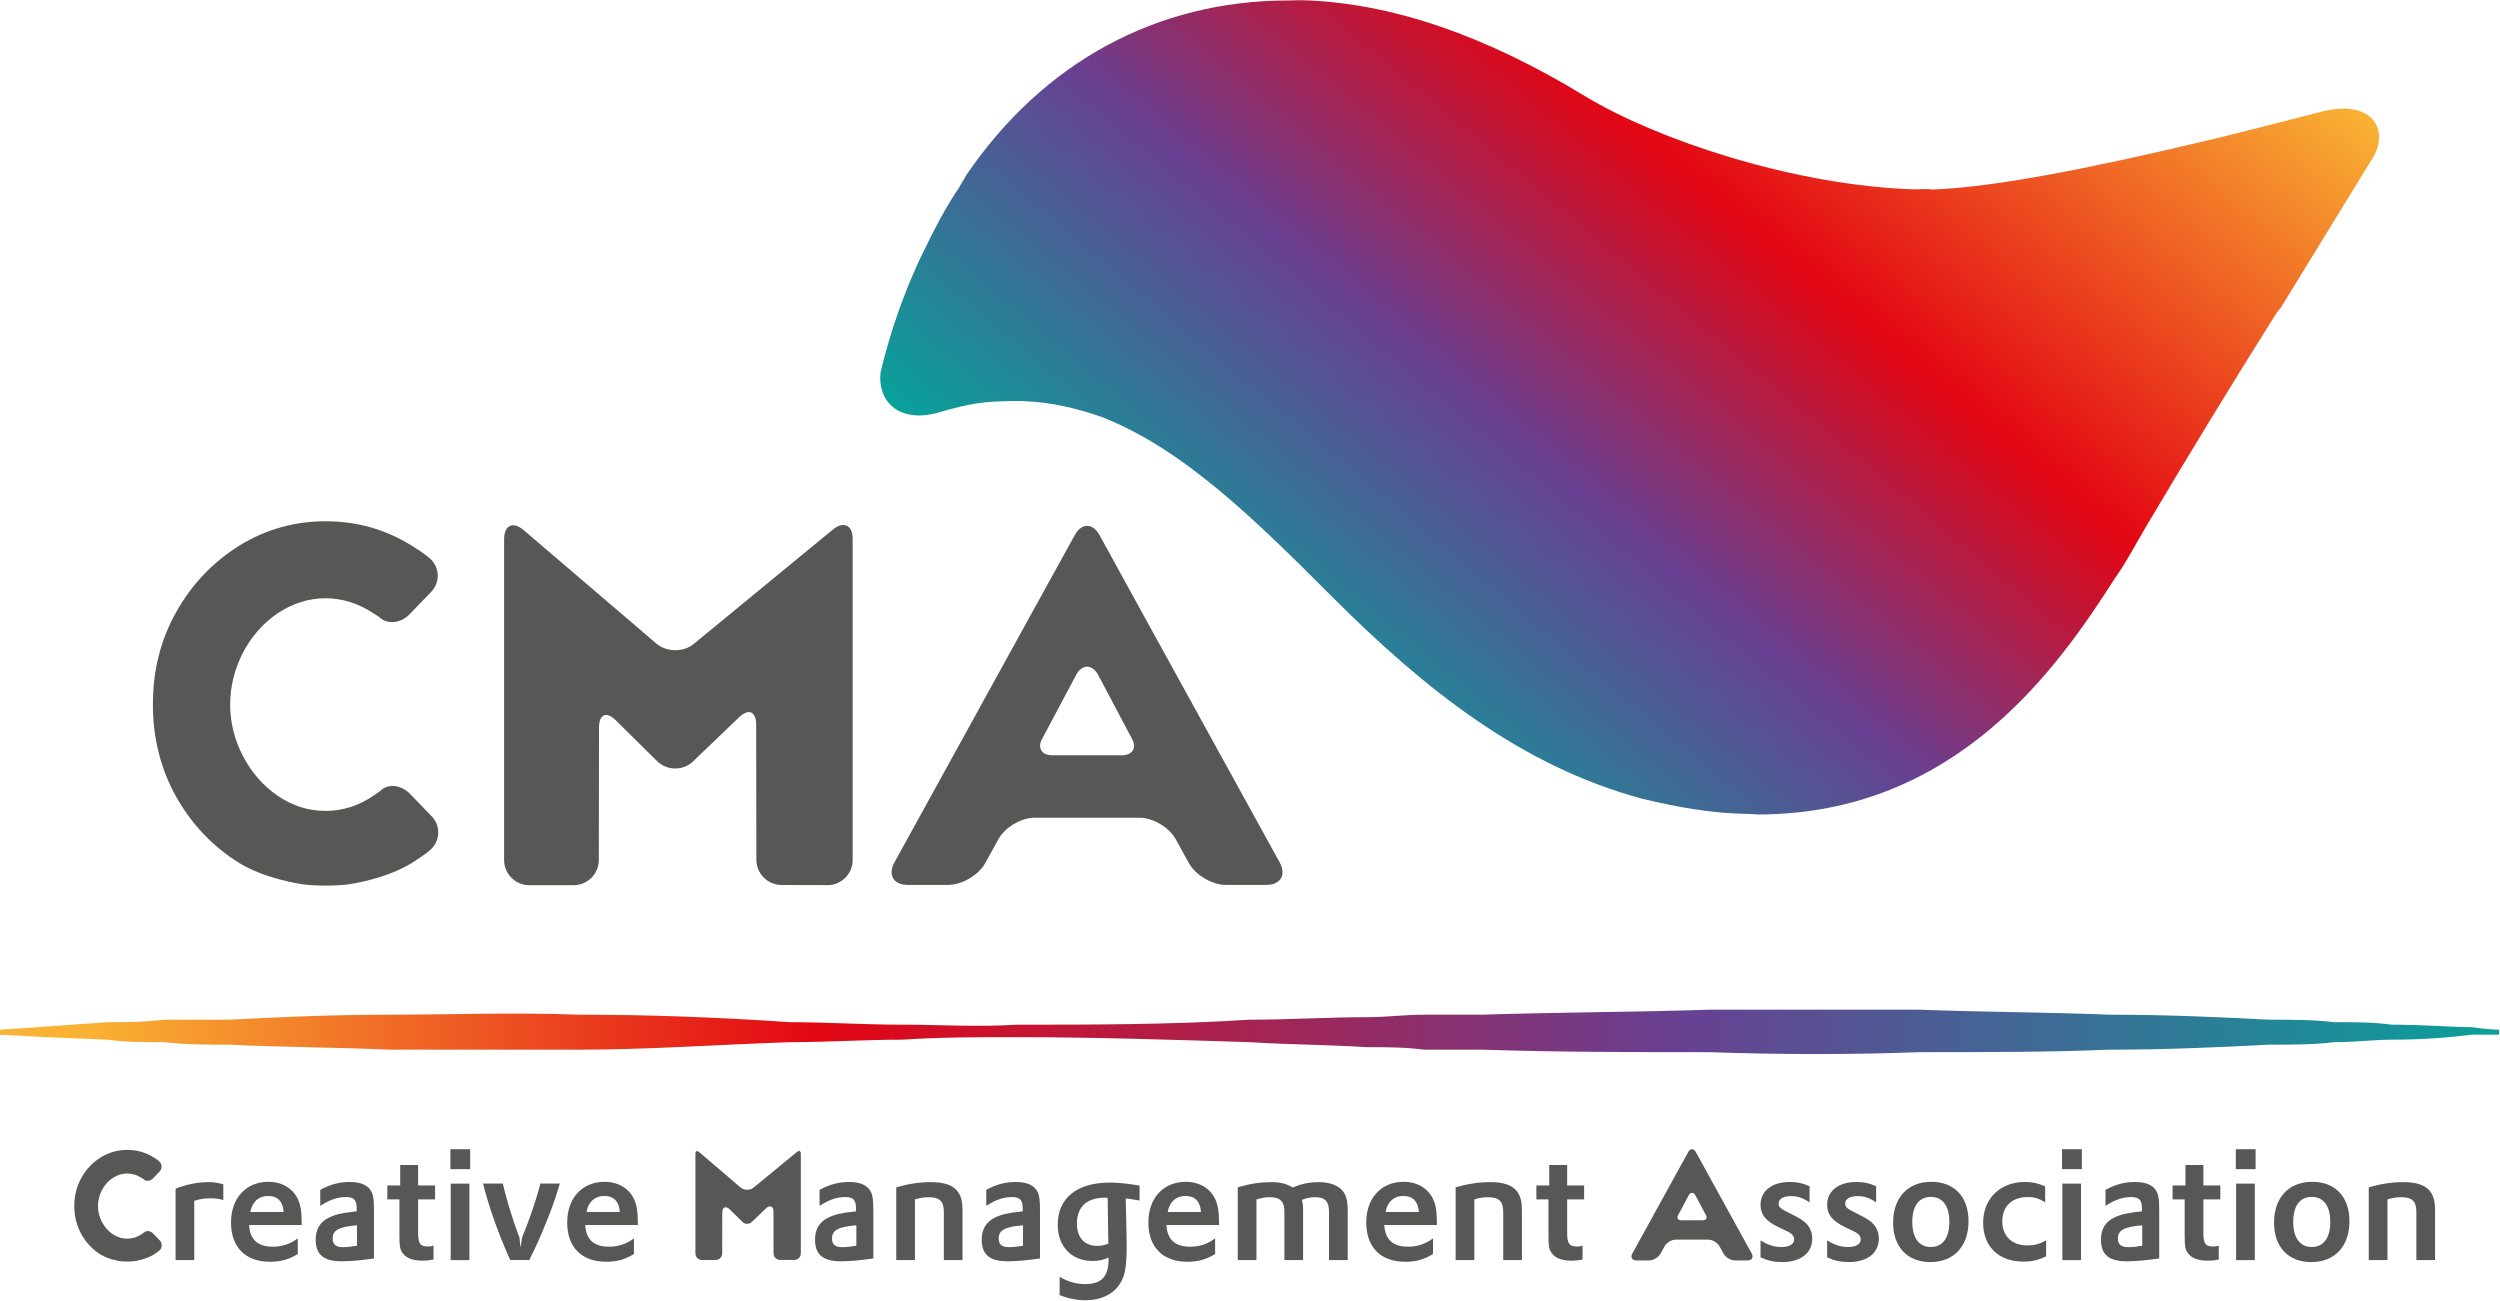
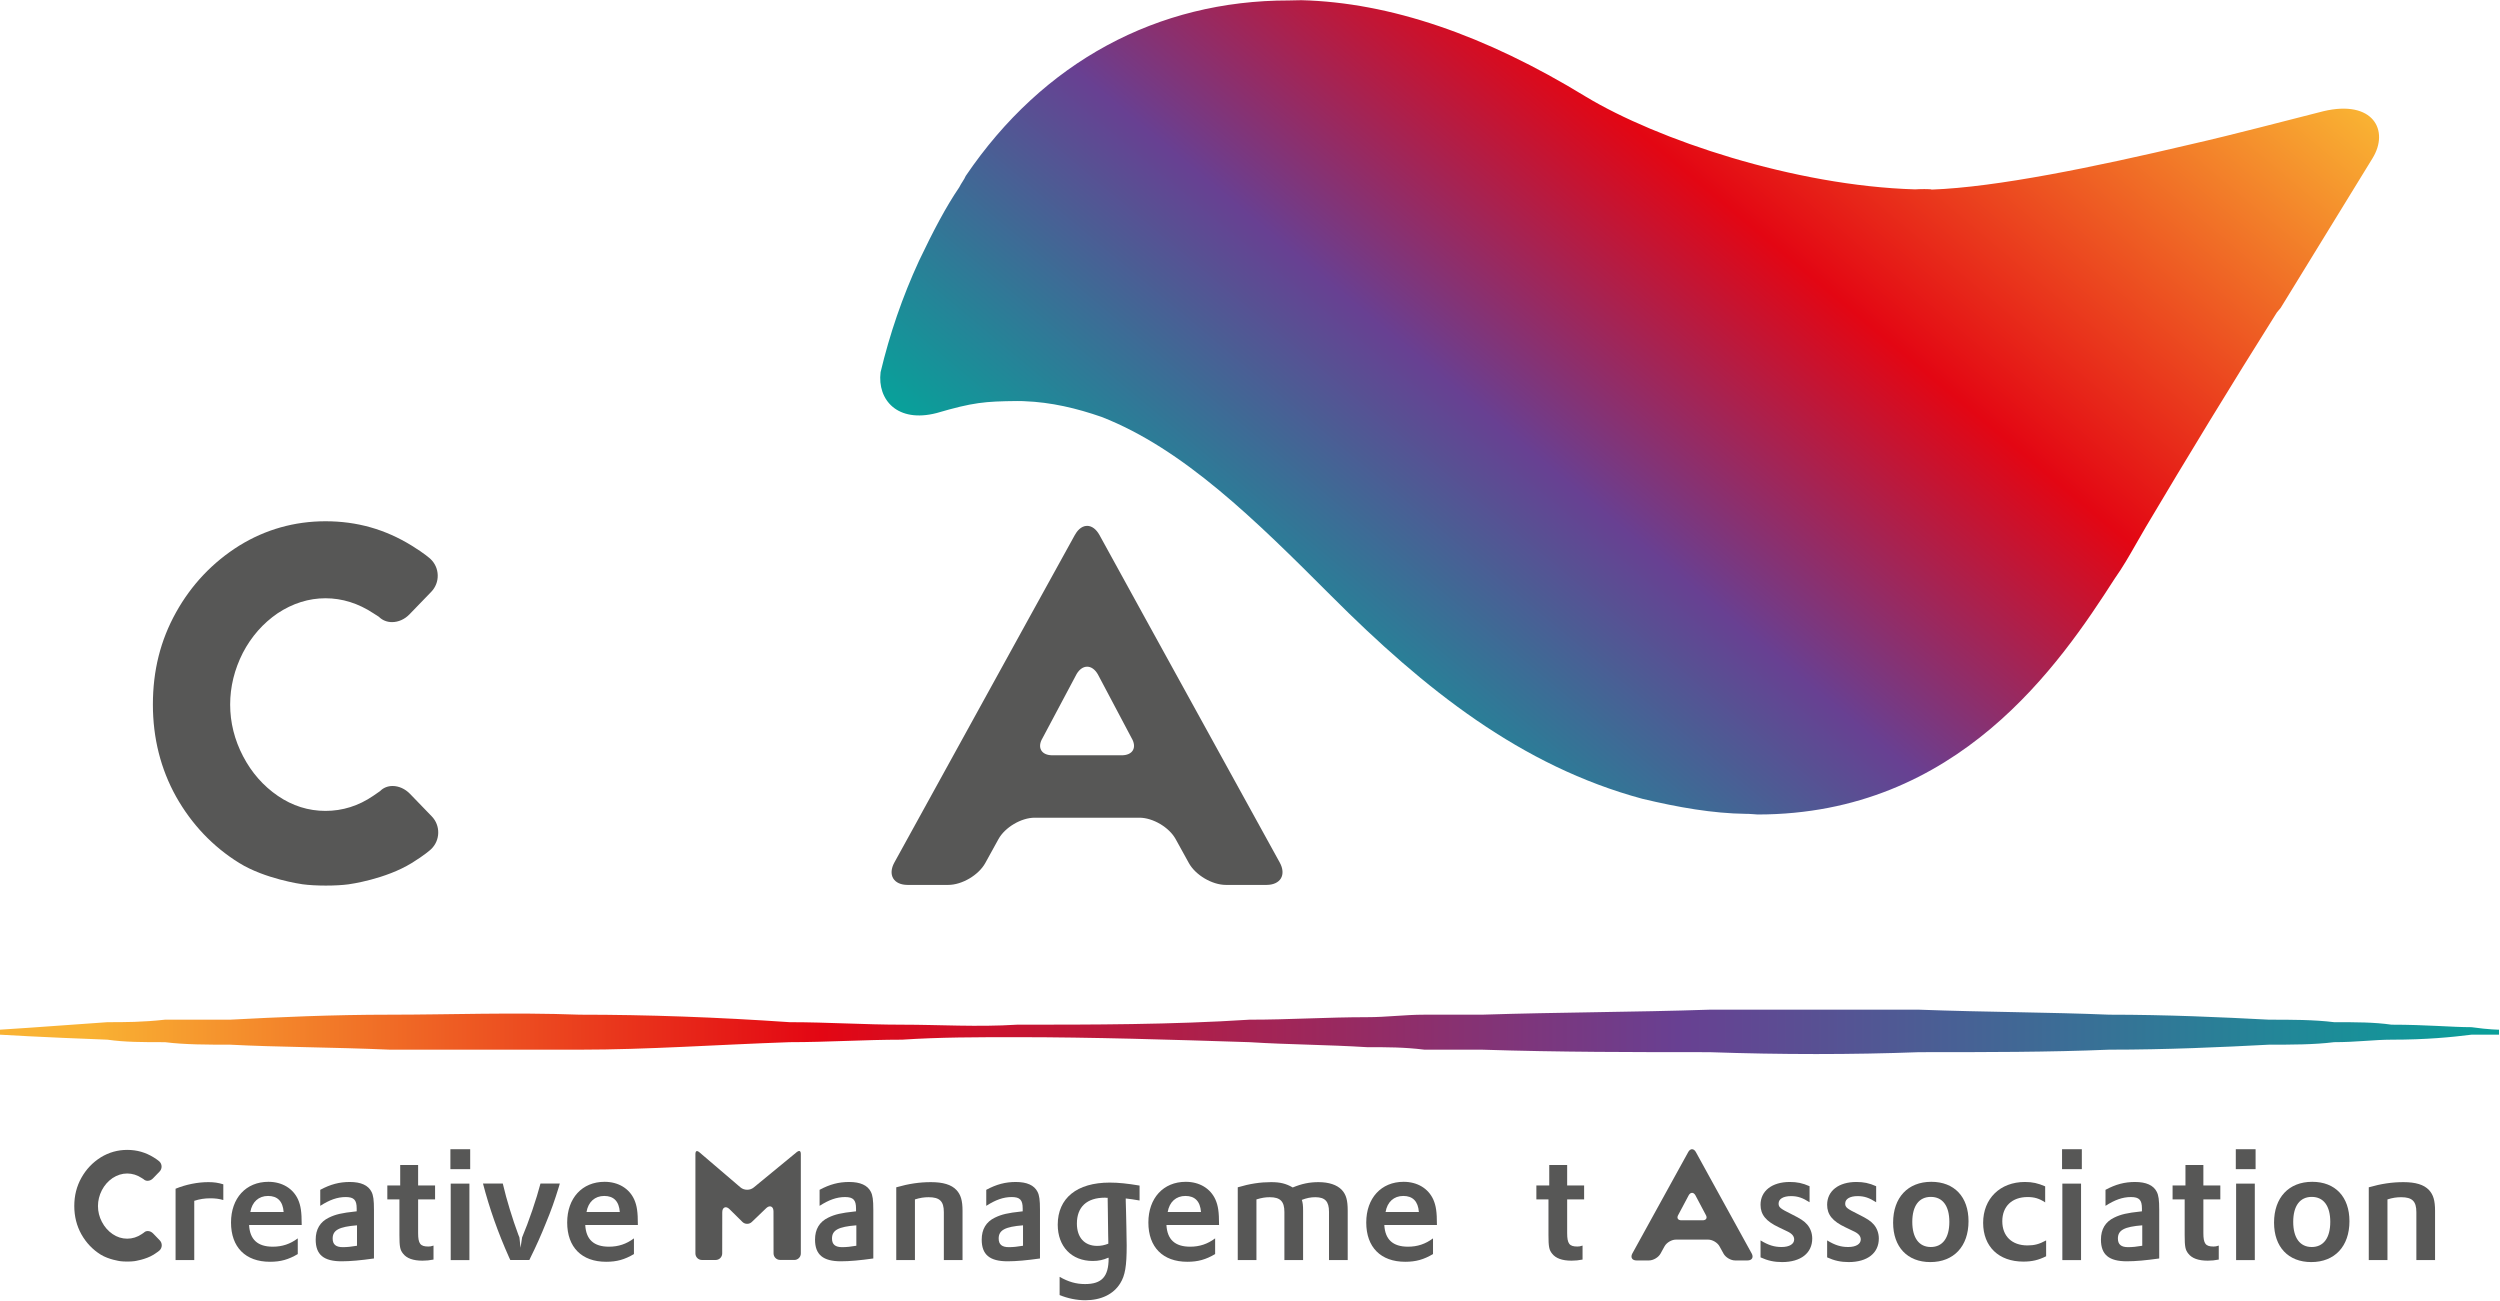
<svg xmlns="http://www.w3.org/2000/svg" width="100%" height="100%" viewBox="0 0 2315 1205" version="1.1" xml:space="preserve" style="fill-rule:evenodd;clip-rule:evenodd;stroke-linejoin:round;stroke-miterlimit:2;">
  <g transform="matrix(697.488,-831.234,-831.234,-697.488,1175.82,669.743)">
    <path d="M0.191,0.499C0.188,0.498 0.184,0.498 0.18,0.497C0.16,0.495 0.137,0.49 0.11,0.483C0.077,0.474 0.046,0.462 0.016,0.447C-0.004,0.434 -0.008,0.408 0.02,0.388C0.047,0.37 0.054,0.363 0.072,0.342C0.073,0.341 0.076,0.337 0.076,0.337C0.09,0.319 0.1,0.299 0.108,0.278C0.132,0.207 0.125,0.121 0.117,0.03C0.107,-0.083 0.11,-0.188 0.155,-0.285C0.169,-0.313 0.184,-0.339 0.202,-0.361C0.203,-0.362 0.208,-0.369 0.208,-0.369C0.318,-0.5 0.472,-0.484 0.558,-0.473C0.57,-0.472 0.581,-0.47 0.592,-0.468C0.598,-0.467 0.603,-0.466 0.609,-0.465C0.676,-0.454 0.748,-0.443 0.821,-0.433C0.823,-0.433 0.824,-0.433 0.826,-0.433C0.839,-0.431 0.914,-0.42 0.974,-0.411C1.002,-0.407 1.013,-0.379 0.978,-0.353C0.949,-0.332 0.916,-0.309 0.883,-0.284C0.816,-0.234 0.749,-0.181 0.712,-0.14C0.712,-0.139 0.705,-0.131 0.703,-0.129C0.639,-0.048 0.594,0.067 0.583,0.137C0.568,0.237 0.537,0.317 0.49,0.376C0.489,0.377 0.484,0.383 0.483,0.384C0.411,0.47 0.308,0.511 0.191,0.499Z" style="fill:url(#_Linear1);fill-rule:nonzero;" />
  </g>
  <g transform="matrix(4.167,0,0,4.167,301.732,482.688)">
    <path d="M0,80.961C-1.957,80.961 -3.794,80.857 -5.173,80.67C-5.509,80.623 -13.522,79.476 -19.245,75.944C-25.095,72.315 -29.818,67.351 -33.281,61.193C-36.7,55.06 -38.434,48.177 -38.434,40.738C-38.434,33.157 -36.748,26.446 -33.28,20.226C-29.863,14.095 -25.14,9.112 -19.242,5.418C-13.413,1.824 -6.963,0 -0.078,0C6.904,0 13.174,1.772 19.092,5.419C21.964,7.183 23.215,8.342 23.227,8.353C24.246,9.305 24.826,10.592 24.861,11.98C24.897,13.367 24.384,14.682 23.418,15.683L18.582,20.688C17.522,21.784 16.112,22.412 14.713,22.412C13.619,22.412 12.61,22.02 11.869,21.307L11.793,21.234L10.566,20.447C7.218,18.236 3.633,17.111 -0.078,17.111C-3.79,17.111 -7.37,18.235 -10.719,20.452C-13.964,22.673 -16.559,25.628 -18.444,29.243C-20.317,32.928 -21.264,36.792 -21.264,40.738C-21.264,44.719 -20.296,48.586 -18.39,52.231C-16.496,55.858 -13.898,58.817 -10.669,61.024C-7.434,63.24 -3.871,64.364 -0.078,64.364C3.714,64.364 7.279,63.24 10.52,61.024L12.059,59.96L12.125,59.894C12.821,59.207 13.782,58.829 14.832,58.829C16.218,58.829 17.629,59.467 18.706,60.581L23.529,65.571C24.495,66.57 25.009,67.886 24.975,69.276C24.94,70.665 24.363,71.955 23.349,72.906C23.213,73.032 21.901,74.221 19.092,75.943C13.238,79.554 5.352,80.64 5.019,80.684C3.687,80.863 1.904,80.961 0,80.961" style="fill:rgb(87,87,86);fill-rule:nonzero;" />
  </g>
  <g transform="matrix(4.167,0,0,4.167,490.104,486.11)">
-     <path d="M0,80.053C-3.083,80.053 -5.591,77.545 -5.591,74.462L-5.591,3.142C-5.591,0.875 -4.551,0.066 -3.578,0.066C-2.869,0.066 -2.085,0.428 -1.25,1.143L28.253,26.367C29.345,27.302 30.874,27.838 32.448,27.838C33.991,27.838 35.442,27.344 36.532,26.449L67.456,1.031C68.288,0.346 69.071,0 69.783,0C70.271,0 71.864,0.225 71.864,3.113L71.864,74.461C71.864,75.946 71.282,77.346 70.226,78.401C69.171,79.456 67.773,80.037 66.288,80.037L56.064,80.009C52.982,80.001 50.47,77.487 50.465,74.404L50.421,44.343C50.416,41.776 49.18,41.577 48.802,41.577C48.357,41.577 47.618,41.777 46.627,42.73L36.402,52.538C35.341,53.557 33.931,54.117 32.432,54.117C30.898,54.117 29.465,53.534 28.397,52.478L19.235,43.414C18.689,42.873 17.87,42.228 17.071,42.228C16.703,42.228 15.504,42.426 15.501,44.968L15.455,74.462C15.45,77.545 12.938,80.053 9.855,80.053L0,80.053Z" style="fill:rgb(87,87,86);fill-rule:nonzero;" />
-   </g>
+     </g>
  <g transform="matrix(4.167,0,0,4.167,1006.7,689.017)">
    <path d="M0,-17.198C-0.876,-17.198 -1.703,-16.627 -2.327,-15.591L-9.912,-1.329C-10.511,-0.338 -10.628,0.634 -10.214,1.364C-9.803,2.091 -8.91,2.493 -7.701,2.493L7.657,2.493C8.866,2.493 9.759,2.091 10.174,1.361C10.587,0.629 10.473,-0.344 9.852,-1.379L2.354,-15.542C1.706,-16.625 0.879,-17.198 0,-17.198M30.832,31.296C27.773,31.296 24.08,29.117 22.601,26.437L19.664,21.113C18.218,18.493 14.607,16.361 11.614,16.361L-11.656,16.361C-14.647,16.361 -18.258,18.493 -19.704,21.113L-22.64,26.438C-24.118,29.117 -27.811,31.296 -30.87,31.296L-39.919,31.296C-41.395,31.296 -42.557,30.764 -43.106,29.834C-43.655,28.904 -43.562,27.63 -42.85,26.337L-12.917,-28.01C-11.462,-30.655 -2.737,-46.46 -2.737,-46.46C-2.317,-47.219 -1.403,-48.494 0.001,-48.494C1.03,-48.494 2.027,-47.75 2.739,-46.455L12.874,-28.011L42.807,26.337C43.519,27.63 43.612,28.904 43.063,29.834C42.514,30.762 41.351,31.296 39.876,31.296L30.832,31.296Z" style="fill:rgb(87,87,86);fill-rule:nonzero;" />
  </g>
  <g transform="matrix(4.167,0,0,4.167,117.877,1064.8)">
    <path d="M0,24.816C-0.6,24.816 -1.163,24.784 -1.586,24.727C-1.688,24.712 -4.145,24.361 -5.899,23.278C-7.692,22.166 -9.139,20.644 -10.201,18.757C-11.249,16.877 -11.78,14.767 -11.78,12.487C-11.78,10.163 -11.264,8.106 -10.201,6.2C-9.153,4.321 -7.706,2.793 -5.898,1.661C-4.111,0.56 -2.134,0 -0.024,0C2.116,0 4.038,0.544 5.852,1.661C6.732,2.202 7.116,2.557 7.119,2.561C7.432,2.852 7.609,3.247 7.62,3.672C7.631,4.098 7.474,4.501 7.178,4.808L5.696,6.341C5.371,6.677 4.938,6.87 4.51,6.87C4.175,6.87 3.865,6.75 3.638,6.531L3.615,6.509L3.239,6.268C2.212,5.59 1.114,5.245 -0.024,5.245C-1.162,5.245 -2.259,5.59 -3.286,6.269C-4.28,6.95 -5.075,7.856 -5.653,8.964C-6.227,10.093 -6.518,11.278 -6.518,12.487C-6.518,13.707 -6.221,14.893 -5.637,16.01C-5.056,17.121 -4.26,18.028 -3.27,18.705C-2.279,19.384 -1.186,19.729 -0.024,19.729C1.138,19.729 2.231,19.384 3.224,18.705L3.696,18.379L3.717,18.359C3.93,18.148 4.224,18.032 4.546,18.032C4.971,18.032 5.404,18.228 5.734,18.569L7.212,20.099C7.508,20.405 7.666,20.808 7.655,21.234C7.645,21.66 7.468,22.055 7.157,22.347C7.115,22.386 6.713,22.75 5.852,23.278C4.058,24.385 1.641,24.718 1.538,24.731C1.13,24.786 0.584,24.816 0,24.816" style="fill:rgb(87,87,86);fill-rule:nonzero;" />
  </g>
  <g transform="matrix(4.167,0,0,4.167,649.987,1065.78)">
    <path d="M0,24.23C-0.798,24.23 -1.448,23.58 -1.448,22.781L-1.448,0.69C-1.448,0.277 -1.318,0.02 -1.108,0.02C-0.96,0.02 -0.774,0.112 -0.572,0.286L8.567,8.099C8.956,8.432 9.497,8.623 10.051,8.623C10.594,8.623 11.107,8.447 11.496,8.127L21.075,0.254C21.278,0.088 21.465,0 21.616,0C21.845,0 21.977,0.249 21.977,0.681L21.977,22.781C21.977,23.166 21.826,23.528 21.552,23.801C21.279,24.075 20.917,24.225 20.533,24.225L17.367,24.216C16.568,24.213 15.917,23.562 15.916,22.763L15.902,13.452C15.899,12.367 15.248,12.312 15.117,12.312C14.84,12.312 14.547,12.459 14.247,12.748L11.08,15.787C10.804,16.05 10.437,16.196 10.046,16.196C9.646,16.196 9.273,16.044 8.996,15.77L6.157,12.962C5.856,12.664 5.563,12.513 5.288,12.513C5.16,12.513 4.52,12.568 4.518,13.645L4.504,22.781C4.503,23.58 3.852,24.23 3.053,24.23L0,24.23Z" style="fill:rgb(87,87,86);fill-rule:nonzero;" />
  </g>
  <g transform="matrix(2314.09,0,0,-2314.09,0,955.798)">
    <path d="M0.684,0.009C0.654,0.008 0.624,0.008 0.593,0.007C0.586,0.007 0.578,0.007 0.57,0.007C0.562,0.007 0.555,0.006 0.547,0.006C0.531,0.006 0.516,0.005 0.5,0.005C0.469,0.003 0.437,0.003 0.407,0.003C0.391,0.002 0.376,0.003 0.361,0.003C0.346,0.003 0.331,0.004 0.316,0.004C0.287,0.006 0.259,0.007 0.232,0.007C0.205,0.008 0.18,0.007 0.156,0.007C0.133,0.007 0.111,0.006 0.092,0.005C0.083,0.005 0.074,0.005 0.066,0.005C0.057,0.004 0.05,0.004 0.043,0.004C0.016,0.002 -0,0.001 -0,0.001L-0,-0.001C-0,-0.001 0.016,-0.002 0.043,-0.003C0.05,-0.004 0.057,-0.004 0.066,-0.004C0.074,-0.005 0.083,-0.005 0.092,-0.005C0.111,-0.006 0.133,-0.006 0.156,-0.007C0.18,-0.007 0.205,-0.007 0.232,-0.007C0.259,-0.007 0.287,-0.005 0.316,-0.004C0.331,-0.004 0.346,-0.003 0.361,-0.003C0.376,-0.002 0.391,-0.002 0.407,-0.002C0.437,-0.002 0.469,-0.003 0.5,-0.004C0.516,-0.005 0.531,-0.005 0.547,-0.006C0.555,-0.006 0.562,-0.006 0.57,-0.007C0.578,-0.007 0.586,-0.007 0.593,-0.007C0.624,-0.008 0.654,-0.008 0.684,-0.008C0.713,-0.009 0.741,-0.009 0.768,-0.008C0.795,-0.008 0.82,-0.008 0.844,-0.007C0.867,-0.007 0.889,-0.006 0.908,-0.005C0.917,-0.005 0.926,-0.005 0.934,-0.004C0.943,-0.004 0.95,-0.003 0.957,-0.003C0.971,-0.003 0.981,-0.002 0.989,-0.001C0.996,-0.001 1,-0.001 1,-0.001L1,0.001C1,0.001 0.996,0.001 0.989,0.002C0.981,0.002 0.971,0.003 0.957,0.003C0.95,0.004 0.943,0.004 0.934,0.004C0.926,0.005 0.917,0.005 0.908,0.005C0.889,0.006 0.867,0.007 0.844,0.007C0.82,0.008 0.795,0.008 0.768,0.009C0.756,0.009 0.743,0.009 0.73,0.009C0.715,0.009 0.699,0.009 0.684,0.009Z" style="fill:url(#_Linear2);fill-rule:nonzero;" />
  </g>
  <g transform="matrix(4.167,0,0,4.167,162.58,1160.68)">
    <path d="M0,-14.379C2.304,-15.324 4.921,-15.846 7.295,-15.846C8.55,-15.846 9.493,-15.706 10.61,-15.358L10.61,-11.869C9.667,-12.145 8.796,-12.251 7.713,-12.251C6.456,-12.251 5.339,-12.077 4.152,-11.691L4.152,1.467L0,1.467L0,-14.379Z" style="fill:rgb(87,87,86);fill-rule:nonzero;" />
  </g>
  <g transform="matrix(4.167,0,0,4.167,262.646,1140.48)">
    <path d="M0,-4.366C-0.174,-6.74 -1.361,-7.927 -3.455,-7.927C-5.549,-7.927 -7.016,-6.6 -7.399,-4.366L0,-4.366ZM-7.679,-1.467C-7.505,1.742 -5.795,3.349 -2.408,3.349C-0.314,3.349 1.467,2.755 3.141,1.5L3.141,4.989C1.083,6.21 -0.663,6.702 -3.037,6.702C-8.482,6.702 -11.693,3.455 -11.693,-2.026C-11.693,-7.435 -8.376,-11.068 -3.385,-11.068C-0.35,-11.068 2.094,-9.601 3.211,-7.122C3.805,-5.761 4.014,-4.4 4.014,-1.539L4.014,-1.467L-7.679,-1.467Z" style="fill:rgb(87,87,86);fill-rule:nonzero;" />
  </g>
  <g transform="matrix(4.167,0,0,4.167,330.583,1127.83)">
    <path d="M0,1.636C-4.014,1.95 -5.409,2.717 -5.409,4.569C-5.409,5.896 -4.678,6.489 -3.141,6.489C-2.234,6.489 -1.187,6.384 0,6.176L0,1.636ZM-8.167,-6.253C-5.899,-7.474 -3.908,-7.995 -1.605,-7.995C0.873,-7.995 2.478,-7.266 3.211,-5.833C3.631,-5.032 3.77,-4.019 3.77,-1.785L3.77,9.003C0.837,9.419 -1.501,9.631 -3.421,9.631C-7.399,9.631 -9.18,8.164 -9.18,4.815C-9.18,2.509 -8.202,0.869 -6.248,-0.073C-4.748,-0.806 -3.351,-1.12 -0.418,-1.433L-0.07,-1.471L-0.07,-2.099C-0.07,-3.985 -0.663,-4.646 -2.514,-4.646C-4.362,-4.646 -6.108,-4.019 -8.167,-2.692L-8.167,-6.253Z" style="fill:rgb(87,87,86);fill-rule:nonzero;" />
  </g>
  <g transform="matrix(4.167,0,0,4.167,358.665,1148.46)">
    <path d="M0,-12.179L2.861,-12.179L2.861,-16.719L6.842,-16.719L6.842,-12.179L10.61,-12.179L10.61,-9.072L6.842,-9.072L6.842,-1.603C6.842,0.771 7.329,1.399 9.11,1.399C9.493,1.399 9.739,1.365 10.263,1.187L10.263,4.294C9.389,4.468 8.656,4.54 7.819,4.54C5.725,4.54 4.292,4.014 3.491,2.967C2.827,2.132 2.688,1.433 2.688,-1.149L2.688,-9.072L0,-9.072L0,-12.179Z" style="fill:rgb(87,87,86);fill-rule:nonzero;" />
  </g>
  <g transform="matrix(4.167,0,0,4.167,-536.971,366.021)">
    <path d="M229.021,175.187L233.175,175.187L233.175,192.185L229.021,192.185L229.021,175.187ZM228.951,167.544L233.349,167.544L233.349,171.974L228.951,171.974L228.951,167.544Z" style="fill:rgb(87,87,86);fill-rule:nonzero;" />
  </g>
  <g transform="matrix(4.167,0,0,4.167,465.582,1166.79)">
    <path d="M0,-16.998L0.104,-16.578C0.767,-13.683 2.198,-8.969 3.455,-5.62L3.699,-5.027L3.942,-2.721L4.292,-5.027C5.759,-8.482 7.503,-13.611 8.376,-16.998L12.67,-16.998L12.461,-16.265C11.553,-13.297 10.714,-10.924 9.563,-8.168C8.55,-5.62 7.329,-2.895 6.176,-0.593L5.899,0L1.674,0L1.395,-0.593C-1.083,-6.142 -2.967,-11.483 -4.4,-16.998L0,-16.998Z" style="fill:rgb(87,87,86);fill-rule:nonzero;" />
  </g>
  <g transform="matrix(4.167,0,0,4.167,573.94,1140.48)">
    <path d="M0,-4.366C-0.174,-6.74 -1.361,-7.927 -3.455,-7.927C-5.549,-7.927 -7.016,-6.6 -7.399,-4.366L0,-4.366ZM-7.679,-1.467C-7.505,1.742 -5.795,3.349 -2.408,3.349C-0.314,3.349 1.467,2.755 3.141,1.5L3.141,4.989C1.083,6.21 -0.663,6.702 -3.037,6.702C-8.482,6.702 -11.693,3.455 -11.693,-2.026C-11.693,-7.435 -8.376,-11.068 -3.385,-11.068C-0.35,-11.068 2.094,-9.601 3.211,-7.122C3.805,-5.761 4.014,-4.4 4.014,-1.539L4.014,-1.467L-7.679,-1.467Z" style="fill:rgb(87,87,86);fill-rule:nonzero;" />
  </g>
  <g transform="matrix(4.167,0,0,4.167,792.973,1127.83)">
    <path d="M0,1.636C-4.014,1.95 -5.409,2.717 -5.409,4.569C-5.409,5.896 -4.678,6.489 -3.141,6.489C-2.234,6.489 -1.187,6.384 0,6.176L0,1.636ZM-8.168,-6.253C-5.899,-7.474 -3.908,-7.995 -1.605,-7.995C0.873,-7.995 2.478,-7.266 3.211,-5.833C3.631,-5.032 3.771,-4.019 3.771,-1.785L3.771,9.003C0.837,9.419 -1.501,9.631 -3.421,9.631C-7.399,9.631 -9.18,8.164 -9.18,4.815C-9.18,2.509 -8.202,0.869 -6.248,-0.073C-4.748,-0.806 -3.351,-1.12 -0.418,-1.433L-0.07,-1.471L-0.07,-2.099C-0.07,-3.985 -0.663,-4.646 -2.514,-4.646C-4.362,-4.646 -6.108,-4.019 -8.168,-2.692L-8.168,-6.253Z" style="fill:rgb(87,87,86);fill-rule:nonzero;" />
  </g>
  <g transform="matrix(4.167,0,0,4.167,829.93,1162.01)">
    <path d="M0,-15.014C2.792,-15.815 5.199,-16.163 7.713,-16.163C10.401,-16.163 12.251,-15.604 13.368,-14.421C14.345,-13.373 14.729,-12.081 14.729,-9.775L14.729,1.149L10.576,1.149L10.576,-9.495C10.576,-11.907 9.667,-12.814 7.189,-12.814C6.178,-12.814 5.269,-12.674 4.152,-12.323L4.152,1.149L0,1.149L0,-15.014Z" style="fill:rgb(87,87,86);fill-rule:nonzero;" />
  </g>
  <g transform="matrix(4.167,0,0,4.167,947.312,1127.83)">
    <path d="M0,1.636C-4.014,1.95 -5.409,2.717 -5.409,4.569C-5.409,5.896 -4.678,6.489 -3.141,6.489C-2.234,6.489 -1.187,6.384 0,6.176L0,1.636ZM-8.167,-6.253C-5.899,-7.474 -3.908,-7.995 -1.605,-7.995C0.873,-7.995 2.478,-7.266 3.211,-5.833C3.631,-5.032 3.771,-4.019 3.771,-1.785L3.771,9.003C0.837,9.419 -1.501,9.631 -3.421,9.631C-7.399,9.631 -9.18,8.164 -9.18,4.815C-9.18,2.509 -8.202,0.869 -6.248,-0.073C-4.748,-0.806 -3.351,-1.12 -0.418,-1.433L-0.07,-1.471L-0.07,-2.099C-0.07,-3.985 -0.663,-4.646 -2.514,-4.646C-4.362,-4.646 -6.108,-4.019 -8.167,-2.692L-8.167,-6.253Z" style="fill:rgb(87,87,86);fill-rule:nonzero;" />
  </g>
  <g transform="matrix(4.167,0,0,4.167,1024.84,1189.91)">
    <path d="M0,-19.372C-0.174,-19.406 -0.314,-19.406 -0.384,-19.406C-4.434,-19.406 -6.632,-17.346 -6.632,-13.645C-6.632,-10.542 -4.921,-8.69 -2.13,-8.69C-1.291,-8.69 -0.559,-8.83 0.35,-9.177L0.35,-9.631L0.314,-11.343C0.314,-11.937 0.314,-12.738 0.28,-13.823L0.244,-16.787L0.21,-18.884L0.21,-19.372L0,-19.372ZM-10.472,-1.814C-8.516,-0.695 -6.806,-0.208 -4.818,-0.208C-1.083,-0.208 0.42,-1.882 0.42,-5.934C0.42,-5.968 0.42,-6.036 0.35,-6.074C-0.733,-5.583 -1.78,-5.341 -3.107,-5.341C-7.819,-5.341 -10.89,-8.55 -10.89,-13.403C-10.89,-19.3 -6.632,-22.759 0.663,-22.759C2.618,-22.759 4.608,-22.547 7.295,-22.094L7.295,-18.779C5.899,-19.02 5.375,-19.092 4.224,-19.232L4.224,-18.639L4.294,-16.159L4.364,-12.984C4.398,-11.204 4.432,-9.809 4.432,-8.762C4.432,-4.188 4.084,-2.128 3.001,-0.382C1.501,2.06 -1.257,3.387 -4.782,3.387C-6.702,3.387 -8.692,2.967 -10.472,2.234L-10.472,-1.814Z" style="fill:rgb(87,87,86);fill-rule:nonzero;" />
  </g>
  <g transform="matrix(4.167,0,0,4.167,1112.12,1140.48)">
    <path d="M0,-4.366C-0.174,-6.74 -1.361,-7.927 -3.455,-7.927C-5.549,-7.927 -7.016,-6.6 -7.399,-4.366L0,-4.366ZM-7.679,-1.467C-7.505,1.742 -5.795,3.349 -2.408,3.349C-0.314,3.349 1.467,2.755 3.141,1.5L3.141,4.989C1.083,6.21 -0.663,6.702 -3.037,6.702C-8.482,6.702 -11.693,3.455 -11.693,-2.026C-11.693,-7.435 -8.376,-11.068 -3.385,-11.068C-0.35,-11.068 2.094,-9.601 3.211,-7.122C3.805,-5.761 4.014,-4.4 4.014,-1.539L4.014,-1.467L-7.679,-1.467Z" style="fill:rgb(87,87,86);fill-rule:nonzero;" />
  </g>
  <g transform="matrix(4.167,0,0,4.167,1146.16,1162.01)">
    <path d="M0,-15.014C2.688,-15.815 5.025,-16.163 7.397,-16.163C9.423,-16.163 10.716,-15.849 12.217,-14.976C14.239,-15.815 15.951,-16.163 17.94,-16.163C20.245,-16.163 22.026,-15.57 23.107,-14.455C24.086,-13.408 24.434,-12.149 24.434,-9.847L24.434,1.149L20.279,1.149L20.279,-9.567C20.279,-11.869 19.406,-12.814 17.244,-12.814C16.197,-12.814 15.358,-12.64 14.239,-12.221C14.451,-11.555 14.519,-11 14.519,-9.775L14.519,1.149L10.365,1.149L10.365,-9.533C10.365,-11.869 9.457,-12.814 7.121,-12.814C6.108,-12.814 5.305,-12.674 4.152,-12.323L4.152,1.149L0,1.149L0,-15.014Z" style="fill:rgb(87,87,86);fill-rule:nonzero;" />
  </g>
  <g transform="matrix(4.167,0,0,4.167,1313.88,1140.48)">
    <path d="M0,-4.366C-0.178,-6.74 -1.365,-7.927 -3.459,-7.927C-5.553,-7.927 -7.019,-6.6 -7.401,-4.366L0,-4.366ZM-7.681,-1.467C-7.507,1.742 -5.795,3.349 -2.412,3.349C-0.318,3.349 1.463,2.755 3.141,1.5L3.141,4.989C1.081,6.21 -0.665,6.702 -3.039,6.702C-8.482,6.702 -11.695,3.455 -11.695,-2.026C-11.695,-7.435 -8.38,-11.068 -3.387,-11.068C-0.352,-11.068 2.094,-9.601 3.209,-7.122C3.803,-5.761 4.011,-4.4 4.011,-1.539L4.011,-1.467L-7.681,-1.467Z" style="fill:rgb(87,87,86);fill-rule:nonzero;" />
  </g>
  <g transform="matrix(4.167,0,0,4.167,1347.92,1162.01)">
-     <path d="M0,-15.014C2.793,-15.815 5.201,-16.163 7.715,-16.163C10.402,-16.163 12.251,-15.604 13.37,-14.421C14.345,-13.373 14.73,-12.081 14.73,-9.775L14.73,1.149L10.576,1.149L10.576,-9.495C10.576,-11.907 9.669,-12.814 7.189,-12.814C6.176,-12.814 5.269,-12.674 4.154,-12.323L4.154,1.149L0,1.149L0,-15.014Z" style="fill:rgb(87,87,86);fill-rule:nonzero;" />
-   </g>
+     </g>
  <g transform="matrix(4.167,0,0,4.167,1422.68,1148.46)">
    <path d="M0,-12.179L2.861,-12.179L2.861,-16.719L6.842,-16.719L6.842,-12.179L10.61,-12.179L10.61,-9.072L6.842,-9.072L6.842,-1.603C6.842,0.771 7.329,1.399 9.11,1.399C9.495,1.399 9.737,1.365 10.263,1.187L10.263,4.294C9.389,4.468 8.656,4.54 7.817,4.54C5.723,4.54 4.294,4.014 3.489,2.967C2.827,2.132 2.688,1.433 2.688,-1.149L2.688,-9.072L0,-9.072L0,-12.179Z" style="fill:rgb(87,87,86);fill-rule:nonzero;" />
  </g>
  <g transform="matrix(4.167,0,0,4.167,1630.26,1114.58)">
    <path d="M0,8.168C1.78,9.249 3.073,9.635 4.68,9.635C6.426,9.635 7.473,8.969 7.473,7.956C7.473,7.189 6.948,6.596 5.761,6.074L4.086,5.269C1.187,3.908 0,2.441 0,0.245C0,-2.828 2.551,-4.816 6.494,-4.816C8.1,-4.816 9.321,-4.574 10.894,-3.875L10.894,-0.314C9.355,-1.293 8.274,-1.675 6.774,-1.675C5.061,-1.675 4.014,-1.047 4.014,-0.034C4.014,0.801 4.328,1.081 6.948,2.373C8.902,3.349 9.669,3.84 10.368,4.641C11.068,5.443 11.487,6.562 11.487,7.748C11.487,10.995 8.936,12.984 4.785,12.984C3.039,12.984 1.606,12.67 0,11.937L0,8.168Z" style="fill:rgb(87,87,86);fill-rule:nonzero;" />
  </g>
  <g transform="matrix(4.167,0,0,4.167,1691.93,1114.58)">
    <path d="M0,8.168C1.78,9.249 3.073,9.635 4.68,9.635C6.426,9.635 7.473,8.969 7.473,7.956C7.473,7.189 6.948,6.596 5.761,6.074L4.086,5.269C1.187,3.908 0,2.441 0,0.245C0,-2.828 2.551,-4.816 6.494,-4.816C8.1,-4.816 9.321,-4.574 10.894,-3.875L10.894,-0.314C9.355,-1.293 8.274,-1.675 6.774,-1.675C5.061,-1.675 4.014,-1.047 4.014,-0.034C4.014,0.801 4.328,1.081 6.948,2.373C8.902,3.349 9.669,3.84 10.368,4.641C11.068,5.443 11.487,6.562 11.487,7.748C11.487,10.995 8.936,12.984 4.785,12.984C3.039,12.984 1.607,12.67 0,11.937L0,8.168Z" style="fill:rgb(87,87,86);fill-rule:nonzero;" />
  </g>
  <g transform="matrix(4.167,0,0,4.167,1787.93,1108.31)">
    <path d="M0,11.14C2.62,11.14 4.12,9.114 4.12,5.553C4.12,1.993 2.62,0.004 0,0.004C-2.616,0.004 -4.116,1.993 -4.116,5.553C-4.116,9.114 -2.616,11.14 0,11.14M0.106,-3.349C5.235,-3.349 8.38,0.004 8.38,5.413C8.38,11 5.095,14.489 -0.102,14.489C-5.201,14.489 -8.376,11.14 -8.376,5.727C-8.376,0.144 -5.095,-3.349 0.106,-3.349" style="fill:rgb(87,87,86);fill-rule:nonzero;" />
  </g>
  <g transform="matrix(4.167,0,0,4.167,1893.83,1149.34)">
    <path d="M0,-8.622C-1.327,-9.495 -2.408,-9.809 -3.908,-9.809C-7.363,-9.809 -9.529,-7.749 -9.529,-4.434C-9.529,-1.119 -7.397,0.941 -3.943,0.941C-2.374,0.941 -1.327,0.662 0.212,-0.174L0.212,3.349C-1.463,4.188 -2.895,4.536 -4.85,4.536C-10.331,4.536 -13.785,1.187 -13.785,-4.086C-13.785,-9.461 -10.017,-13.158 -4.502,-13.158C-2.827,-13.158 -1.603,-12.882 0,-12.183L0,-8.622Z" style="fill:rgb(87,87,86);fill-rule:nonzero;" />
  </g>
  <g transform="matrix(4.167,0,0,4.167,-536.971,366.021)">
    <path d="M587.164,175.187L591.318,175.187L591.318,192.185L587.164,192.185L587.164,175.187ZM587.096,167.544L591.492,167.544L591.492,171.974L587.096,171.974L587.096,167.544Z" style="fill:rgb(87,87,86);fill-rule:nonzero;" />
  </g>
  <g transform="matrix(4.167,0,0,4.167,1983.73,1127.83)">
    <path d="M0,1.636C-4.014,1.95 -5.413,2.717 -5.413,4.569C-5.413,5.896 -4.68,6.489 -3.145,6.489C-2.234,6.489 -1.187,6.384 0,6.176L0,1.636ZM-8.168,-6.253C-5.9,-7.474 -3.912,-7.995 -1.606,-7.995C0.869,-7.995 2.476,-7.266 3.209,-5.833C3.629,-5.032 3.769,-4.019 3.769,-1.785L3.769,9.003C0.835,9.419 -1.501,9.631 -3.421,9.631C-7.401,9.631 -9.181,8.164 -9.181,4.815C-9.181,2.509 -8.202,0.869 -6.248,-0.073C-4.748,-0.806 -3.353,-1.12 -0.42,-1.433L-0.072,-1.471L-0.072,-2.099C-0.072,-3.985 -0.665,-4.646 -2.514,-4.646C-4.366,-4.646 -6.108,-4.019 -8.168,-2.692L-8.168,-6.253Z" style="fill:rgb(87,87,86);fill-rule:nonzero;" />
  </g>
  <g transform="matrix(4.167,0,0,4.167,2011.81,1148.46)">
    <path d="M0,-12.179L2.861,-12.179L2.861,-16.719L6.842,-16.719L6.842,-12.179L10.61,-12.179L10.61,-9.072L6.842,-9.072L6.842,-1.603C6.842,0.771 7.329,1.399 9.11,1.399C9.495,1.399 9.737,1.365 10.263,1.187L10.263,4.294C9.389,4.468 8.656,4.54 7.817,4.54C5.723,4.54 4.294,4.014 3.489,2.967C2.827,2.132 2.688,1.433 2.688,-1.149L2.688,-9.072L0,-9.072L0,-12.179Z" style="fill:rgb(87,87,86);fill-rule:nonzero;" />
  </g>
  <g transform="matrix(4.167,0,0,4.167,-536.971,366.021)">
    <path d="M625.776,175.187L629.93,175.187L629.93,192.185L625.776,192.185L625.776,175.187ZM625.708,167.544L630.104,167.544L630.104,171.974L625.708,171.974L625.708,167.544Z" style="fill:rgb(87,87,86);fill-rule:nonzero;" />
  </g>
  <g transform="matrix(4.167,0,0,4.167,2140.67,1108.31)">
    <path d="M0,11.14C2.62,11.14 4.12,9.114 4.12,5.553C4.12,1.993 2.62,0.004 0,0.004C-2.616,0.004 -4.116,1.993 -4.116,5.553C-4.116,9.114 -2.616,11.14 0,11.14M0.106,-3.349C5.235,-3.349 8.38,0.004 8.38,5.413C8.38,11 5.095,14.489 -0.102,14.489C-5.201,14.489 -8.376,11.14 -8.376,5.727C-8.376,0.144 -5.095,-3.349 0.106,-3.349" style="fill:rgb(87,87,86);fill-rule:nonzero;" />
  </g>
  <g transform="matrix(4.167,0,0,4.167,2193.48,1162.01)">
    <path d="M0,-15.014C2.793,-15.815 5.201,-16.163 7.715,-16.163C10.402,-16.163 12.251,-15.604 13.37,-14.421C14.345,-13.373 14.73,-12.081 14.73,-9.775L14.73,1.149L10.576,1.149L10.576,-9.495C10.576,-11.907 9.669,-12.814 7.189,-12.814C6.176,-12.814 5.269,-12.674 4.154,-12.323L4.154,1.149L0,1.149L0,-15.014Z" style="fill:rgb(87,87,86);fill-rule:nonzero;" />
  </g>
  <g transform="matrix(4.167,0,0,4.167,1566.84,1126.77)">
    <path d="M0,-5.327C-0.271,-5.327 -0.528,-5.15 -0.721,-4.829L-3.07,-0.412C-3.256,-0.105 -3.292,0.196 -3.164,0.423C-3.036,0.648 -2.76,0.772 -2.385,0.772L2.372,0.772C2.746,0.772 3.023,0.648 3.151,0.422C3.279,0.195 3.244,-0.106 3.052,-0.427L0.729,-4.814C0.528,-5.15 0.272,-5.327 0,-5.327M9.55,9.694C8.603,9.694 7.459,9.019 7.001,8.189L6.091,6.54C5.643,5.728 4.524,5.068 3.597,5.068L-3.61,5.068C-4.537,5.068 -5.655,5.728 -6.103,6.54L-7.013,8.189C-7.47,9.019 -8.614,9.694 -9.562,9.694L-12.365,9.694C-12.822,9.694 -13.182,9.529 -13.352,9.241C-13.522,8.953 -13.493,8.558 -13.272,8.158L-4.001,-8.676C-3.55,-9.495 -0.848,-14.391 -0.848,-14.391C-0.718,-14.626 -0.435,-15.021 0,-15.021C0.319,-15.021 0.628,-14.79 0.848,-14.389L3.988,-8.676L13.259,8.158C13.48,8.558 13.509,8.953 13.339,9.241C13.168,9.528 12.808,9.694 12.351,9.694L9.55,9.694Z" style="fill:rgb(87,87,86);fill-rule:nonzero;" />
  </g>
  <defs>
    <linearGradient id="_Linear1" x1="0" y1="0" x2="1" y2="0" gradientUnits="userSpaceOnUse" gradientTransform="matrix(1,0,0,-1,0,0.01)">
      <stop offset="0" style="stop-color:rgb(8,161,154);stop-opacity:1" />
      <stop offset="0" style="stop-color:rgb(8,161,154);stop-opacity:1" />
      <stop offset="0.32" style="stop-color:rgb(104,64,146);stop-opacity:1" />
      <stop offset="0.59" style="stop-color:rgb(227,6,19);stop-opacity:1" />
      <stop offset="1" style="stop-color:rgb(249,178,51);stop-opacity:1" />
    </linearGradient>
    <linearGradient id="_Linear2" x1="0" y1="0" x2="1" y2="0" gradientUnits="userSpaceOnUse" gradientTransform="matrix(1,0,0,-1,0,8.11662e-05)">
      <stop offset="0" style="stop-color:rgb(249,178,51);stop-opacity:1" />
      <stop offset="0.04" style="stop-color:rgb(249,178,51);stop-opacity:1" />
      <stop offset="0.33" style="stop-color:rgb(227,6,19);stop-opacity:1" />
      <stop offset="0.67" style="stop-color:rgb(104,64,146);stop-opacity:1" />
      <stop offset="1" style="stop-color:rgb(8,161,154);stop-opacity:1" />
    </linearGradient>
  </defs>
</svg>